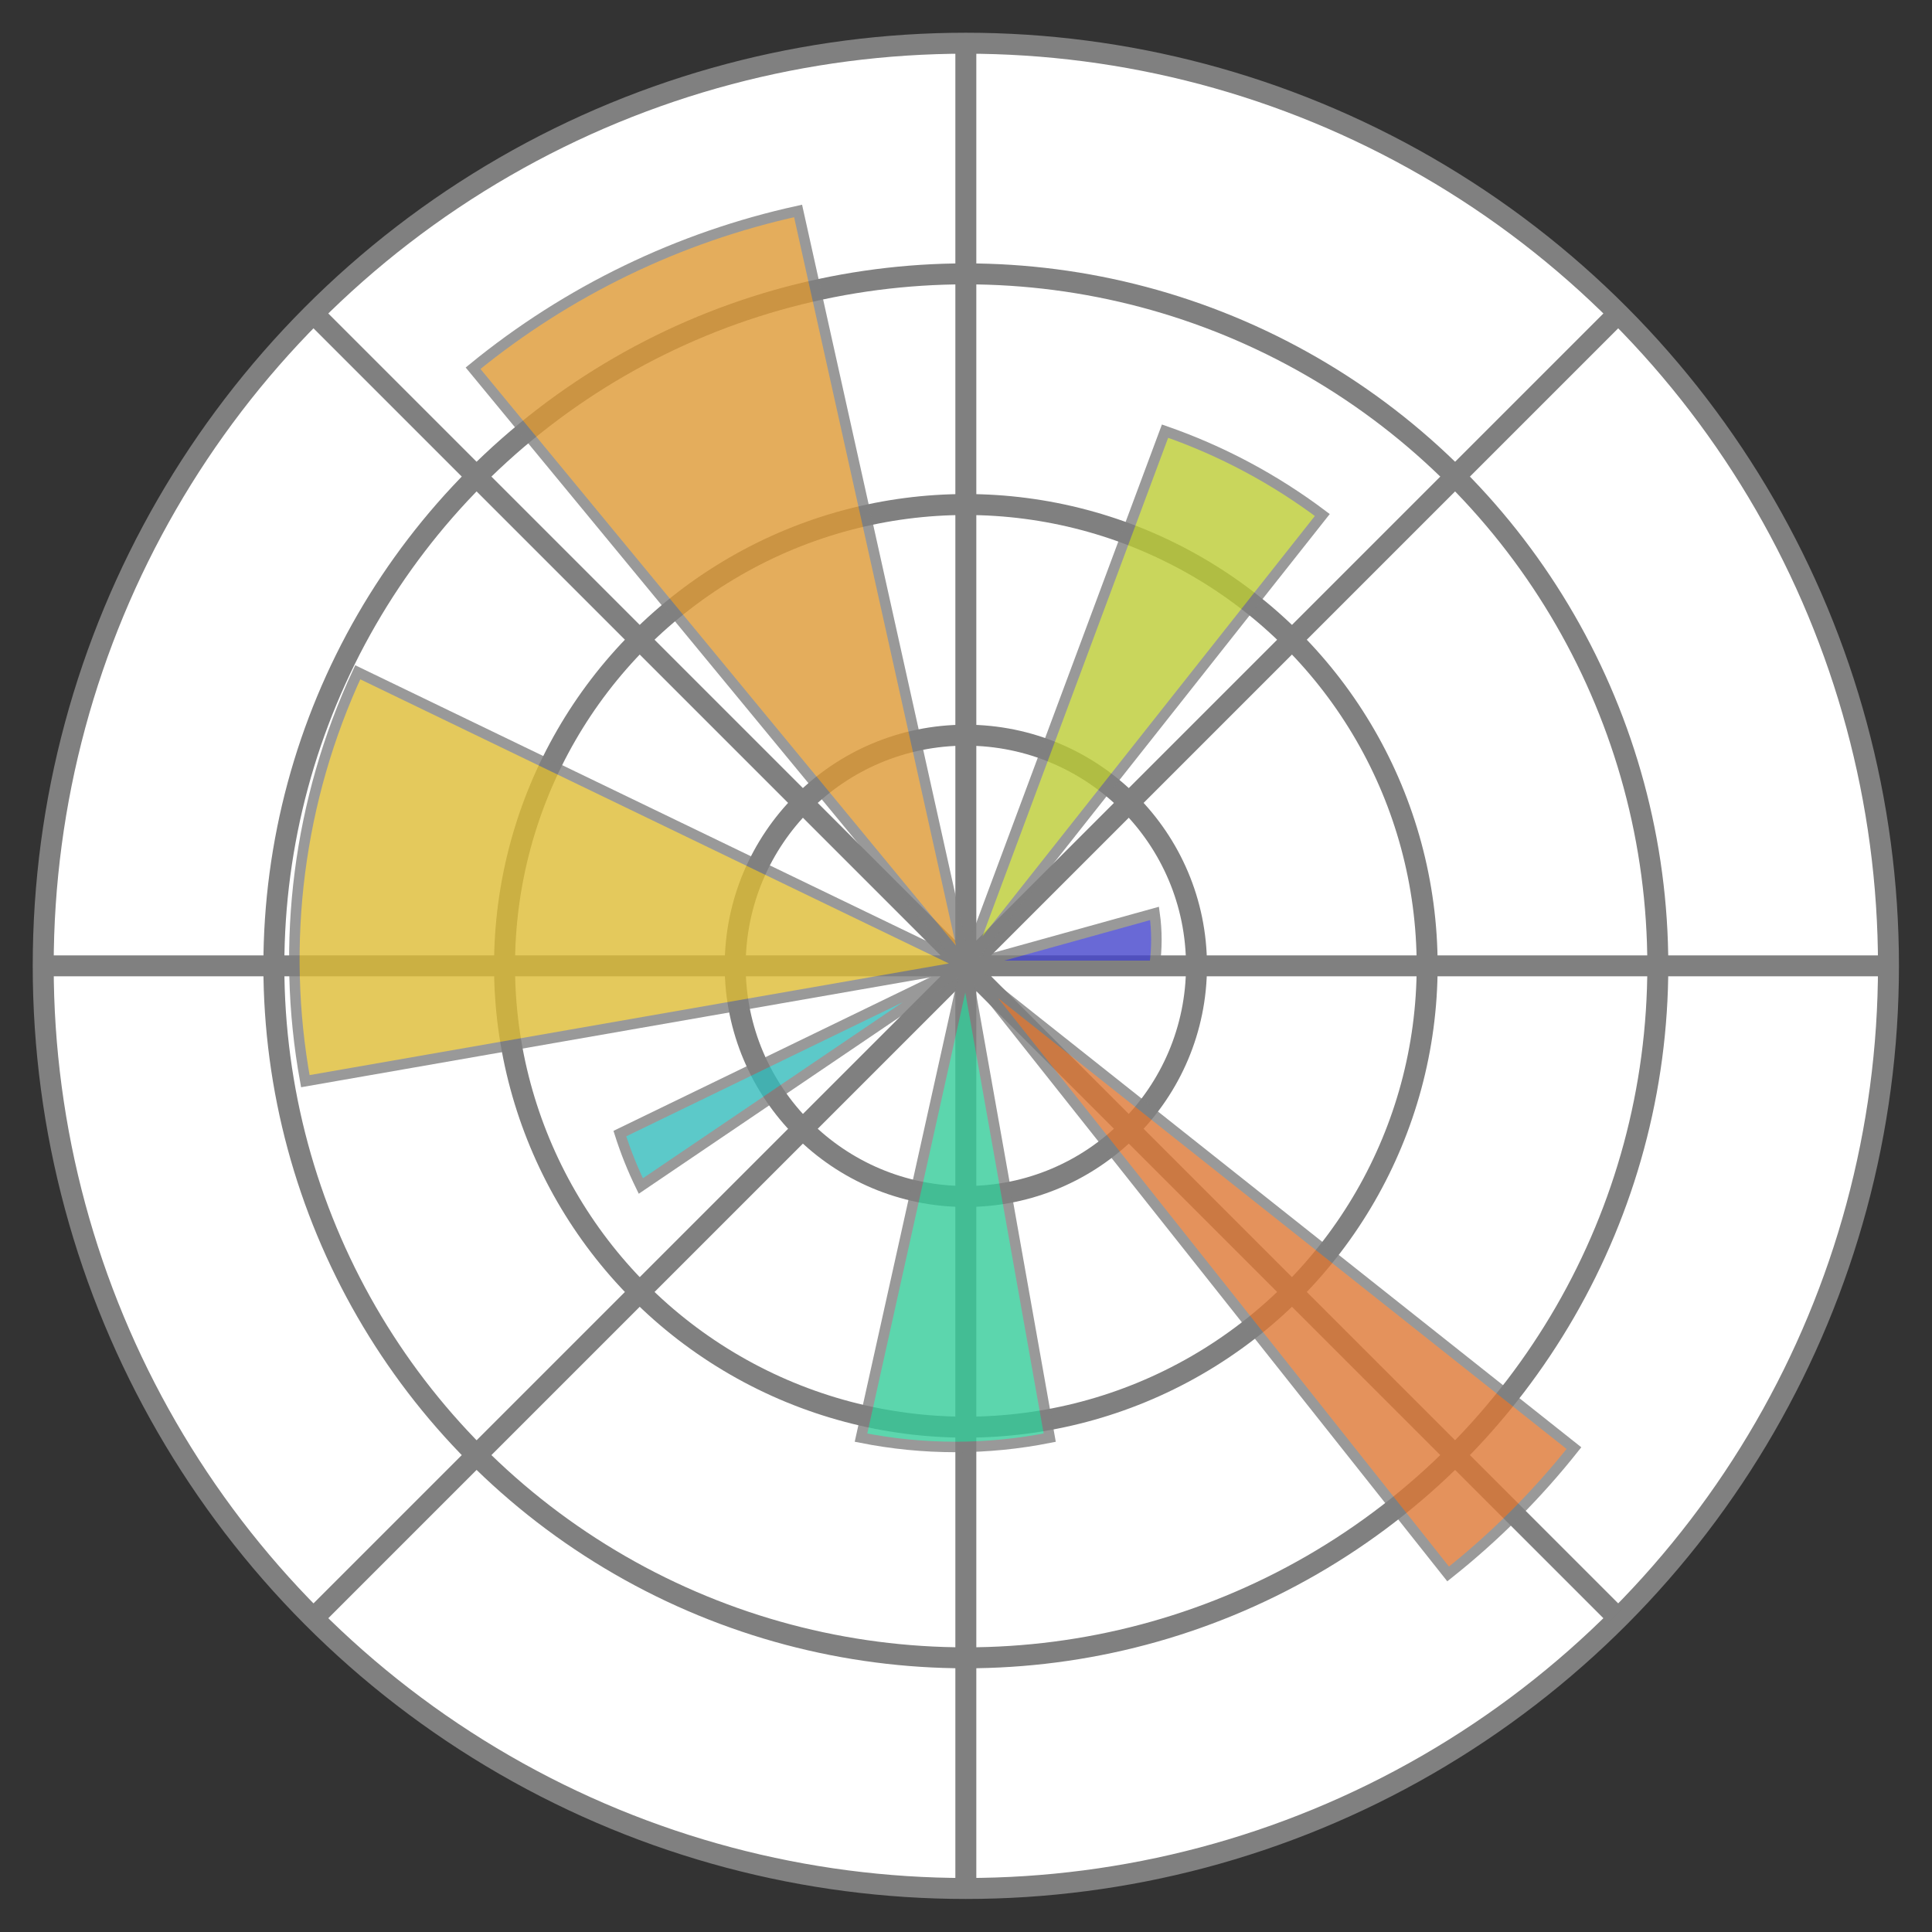
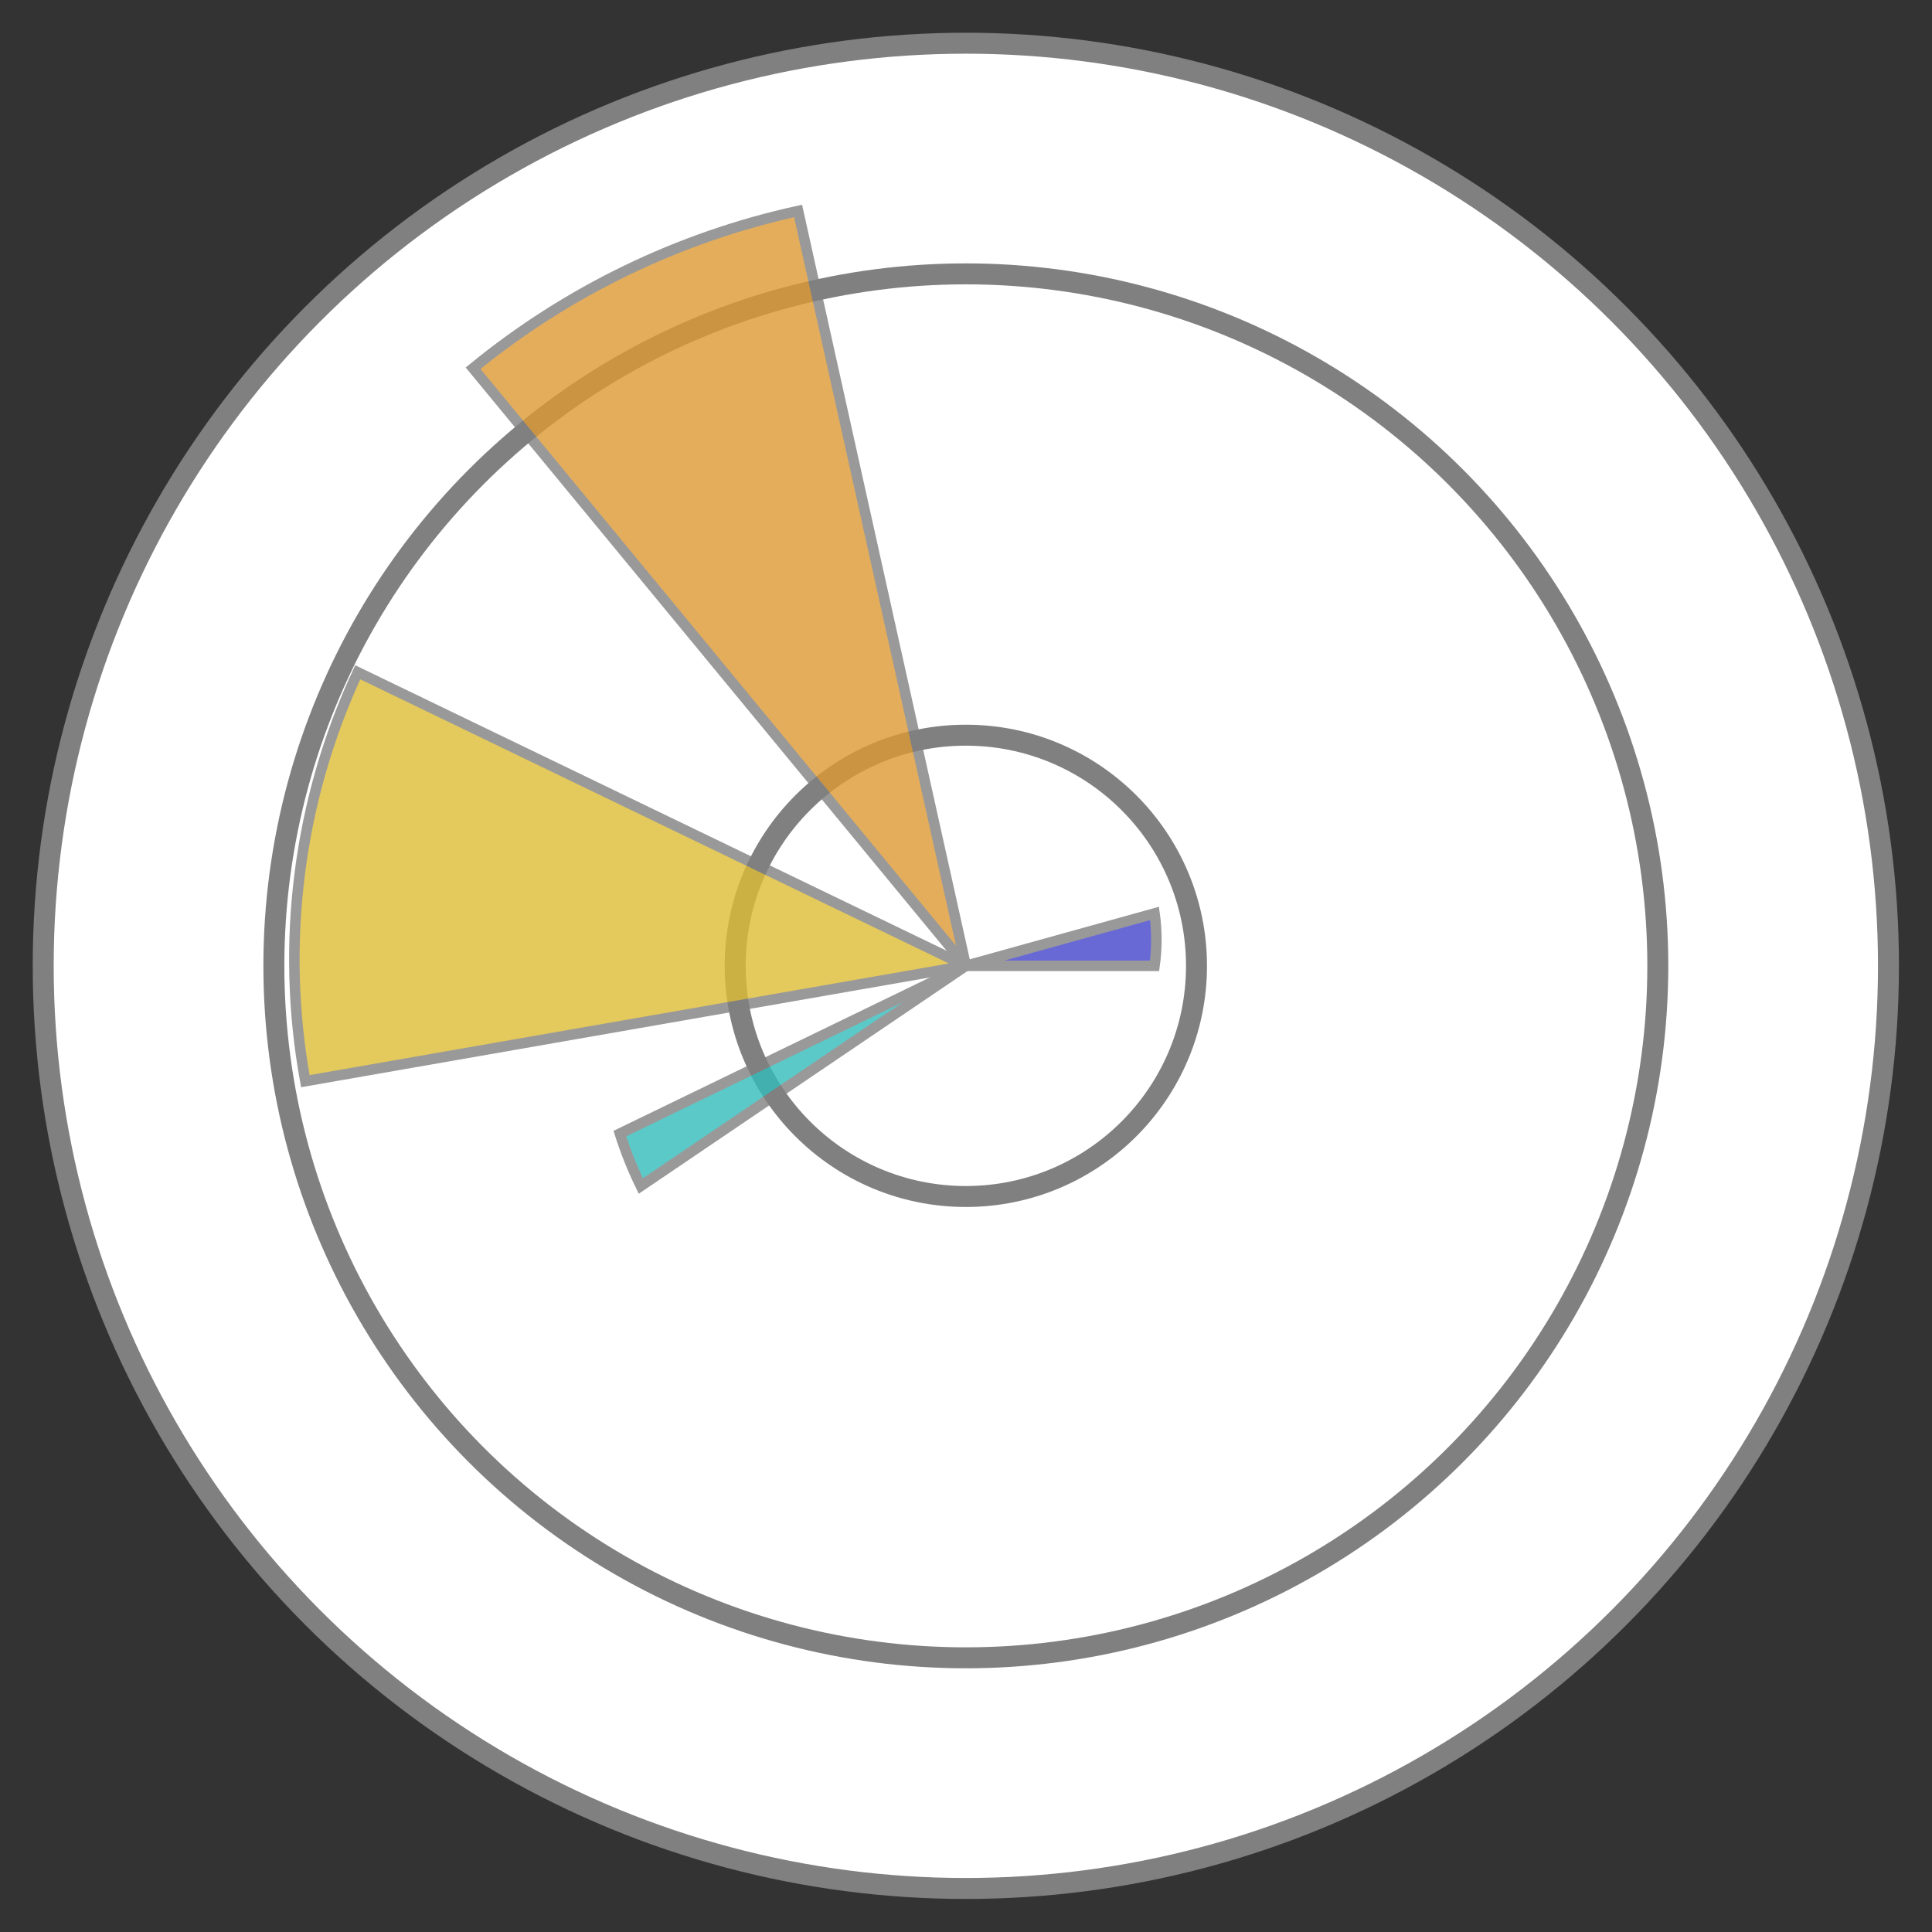
<svg xmlns="http://www.w3.org/2000/svg" width="100%" height="100%" viewBox="0 0 2316 2316" version="1.1" xml:space="preserve" style="fill-rule:evenodd;clip-rule:evenodd;">
  <rect x="0" y="0" width="2316" height="2316" fill="#333333" stroke="none" />
  <g id="matplotlib">
    <g>
      <circle cx="1157.81" cy="1157.81" r="1106.01" style="fill:#fff;stroke:#808080;stroke-width:25.13px;" />
      <circle cx="1157.81" cy="1157.81" r="829.507" style="fill:#fff;stroke:#808080;stroke-width:25.13px;" />
-       <circle cx="1157.81" cy="1157.81" r="553.004" style="fill:#fff;stroke:#808080;stroke-width:25.13px;" />
      <circle cx="1157.81" cy="1157.81" r="276.503" style="fill:#fff;stroke:#808080;stroke-width:25.13px;" />
-       <path d="M1157.81,51.803l-0,2212.02m779.236,-326.774l-1558.47,-1558.47m1558.47,0l-1558.47,1558.47m1885.24,-779.236l-2212.02,-0" style="fill:#fff;fill-rule:nonzero;stroke:#808080;stroke-width:25.13px;" />
    </g>
    <g opacity="0.8">
      <path d="M1157.81,1157.81l226.229,-0c2.923,-20.843 2.923,-41.994 0,-62.84l-226.229,62.84Z" style="fill:#44c;fill-rule:nonzero;stroke:#808080;stroke-width:12.58px;" />
-       <path d="M1157.81,1157.81l427.323,-540.434c-57.251,-43.083 -120.852,-77.006 -188.525,-100.549l-238.798,640.983Z" style="fill:#bc3;fill-rule:nonzero;stroke:#808080;stroke-width:12.58px;" />
      <path d="M1157.81,1157.81l-201.091,-904.917c-142.886,31.325 -276.385,95.921 -389.618,188.525l590.709,716.392Z" style="fill:#d93;fill-rule:nonzero;stroke:#808080;stroke-width:12.58px;" />
      <path d="M1157.81,1157.81l-728.959,-351.91c-71.039,152.958 -92.995,324.229 -62.843,490.163l791.802,-138.253Z" style="fill:#db3;fill-rule:nonzero;stroke:#808080;stroke-width:12.58px;" />
      <path d="M1157.81,1157.81l-414.754,201.094c6.842,21.531 15.242,42.531 25.139,62.84l389.615,-263.934Z" style="fill:#3bb;fill-rule:nonzero;stroke:#808080;stroke-width:12.58px;" />
-       <path d="M1157.81,1157.81l-125.681,565.573c74.671,14.898 151.556,14.898 226.229,-0l-100.548,-565.573Z" style="fill:#3c9;fill-rule:nonzero;stroke:#808080;stroke-width:12.58px;" />
-       <path d="M1157.81,1157.81l578.142,728.962c55.891,-44.323 106.497,-94.929 150.82,-150.82l-728.962,-578.142Z" style="fill:#d73;fill-rule:nonzero;stroke:#808080;stroke-width:12.58px;" />
    </g>
  </g>
</svg>